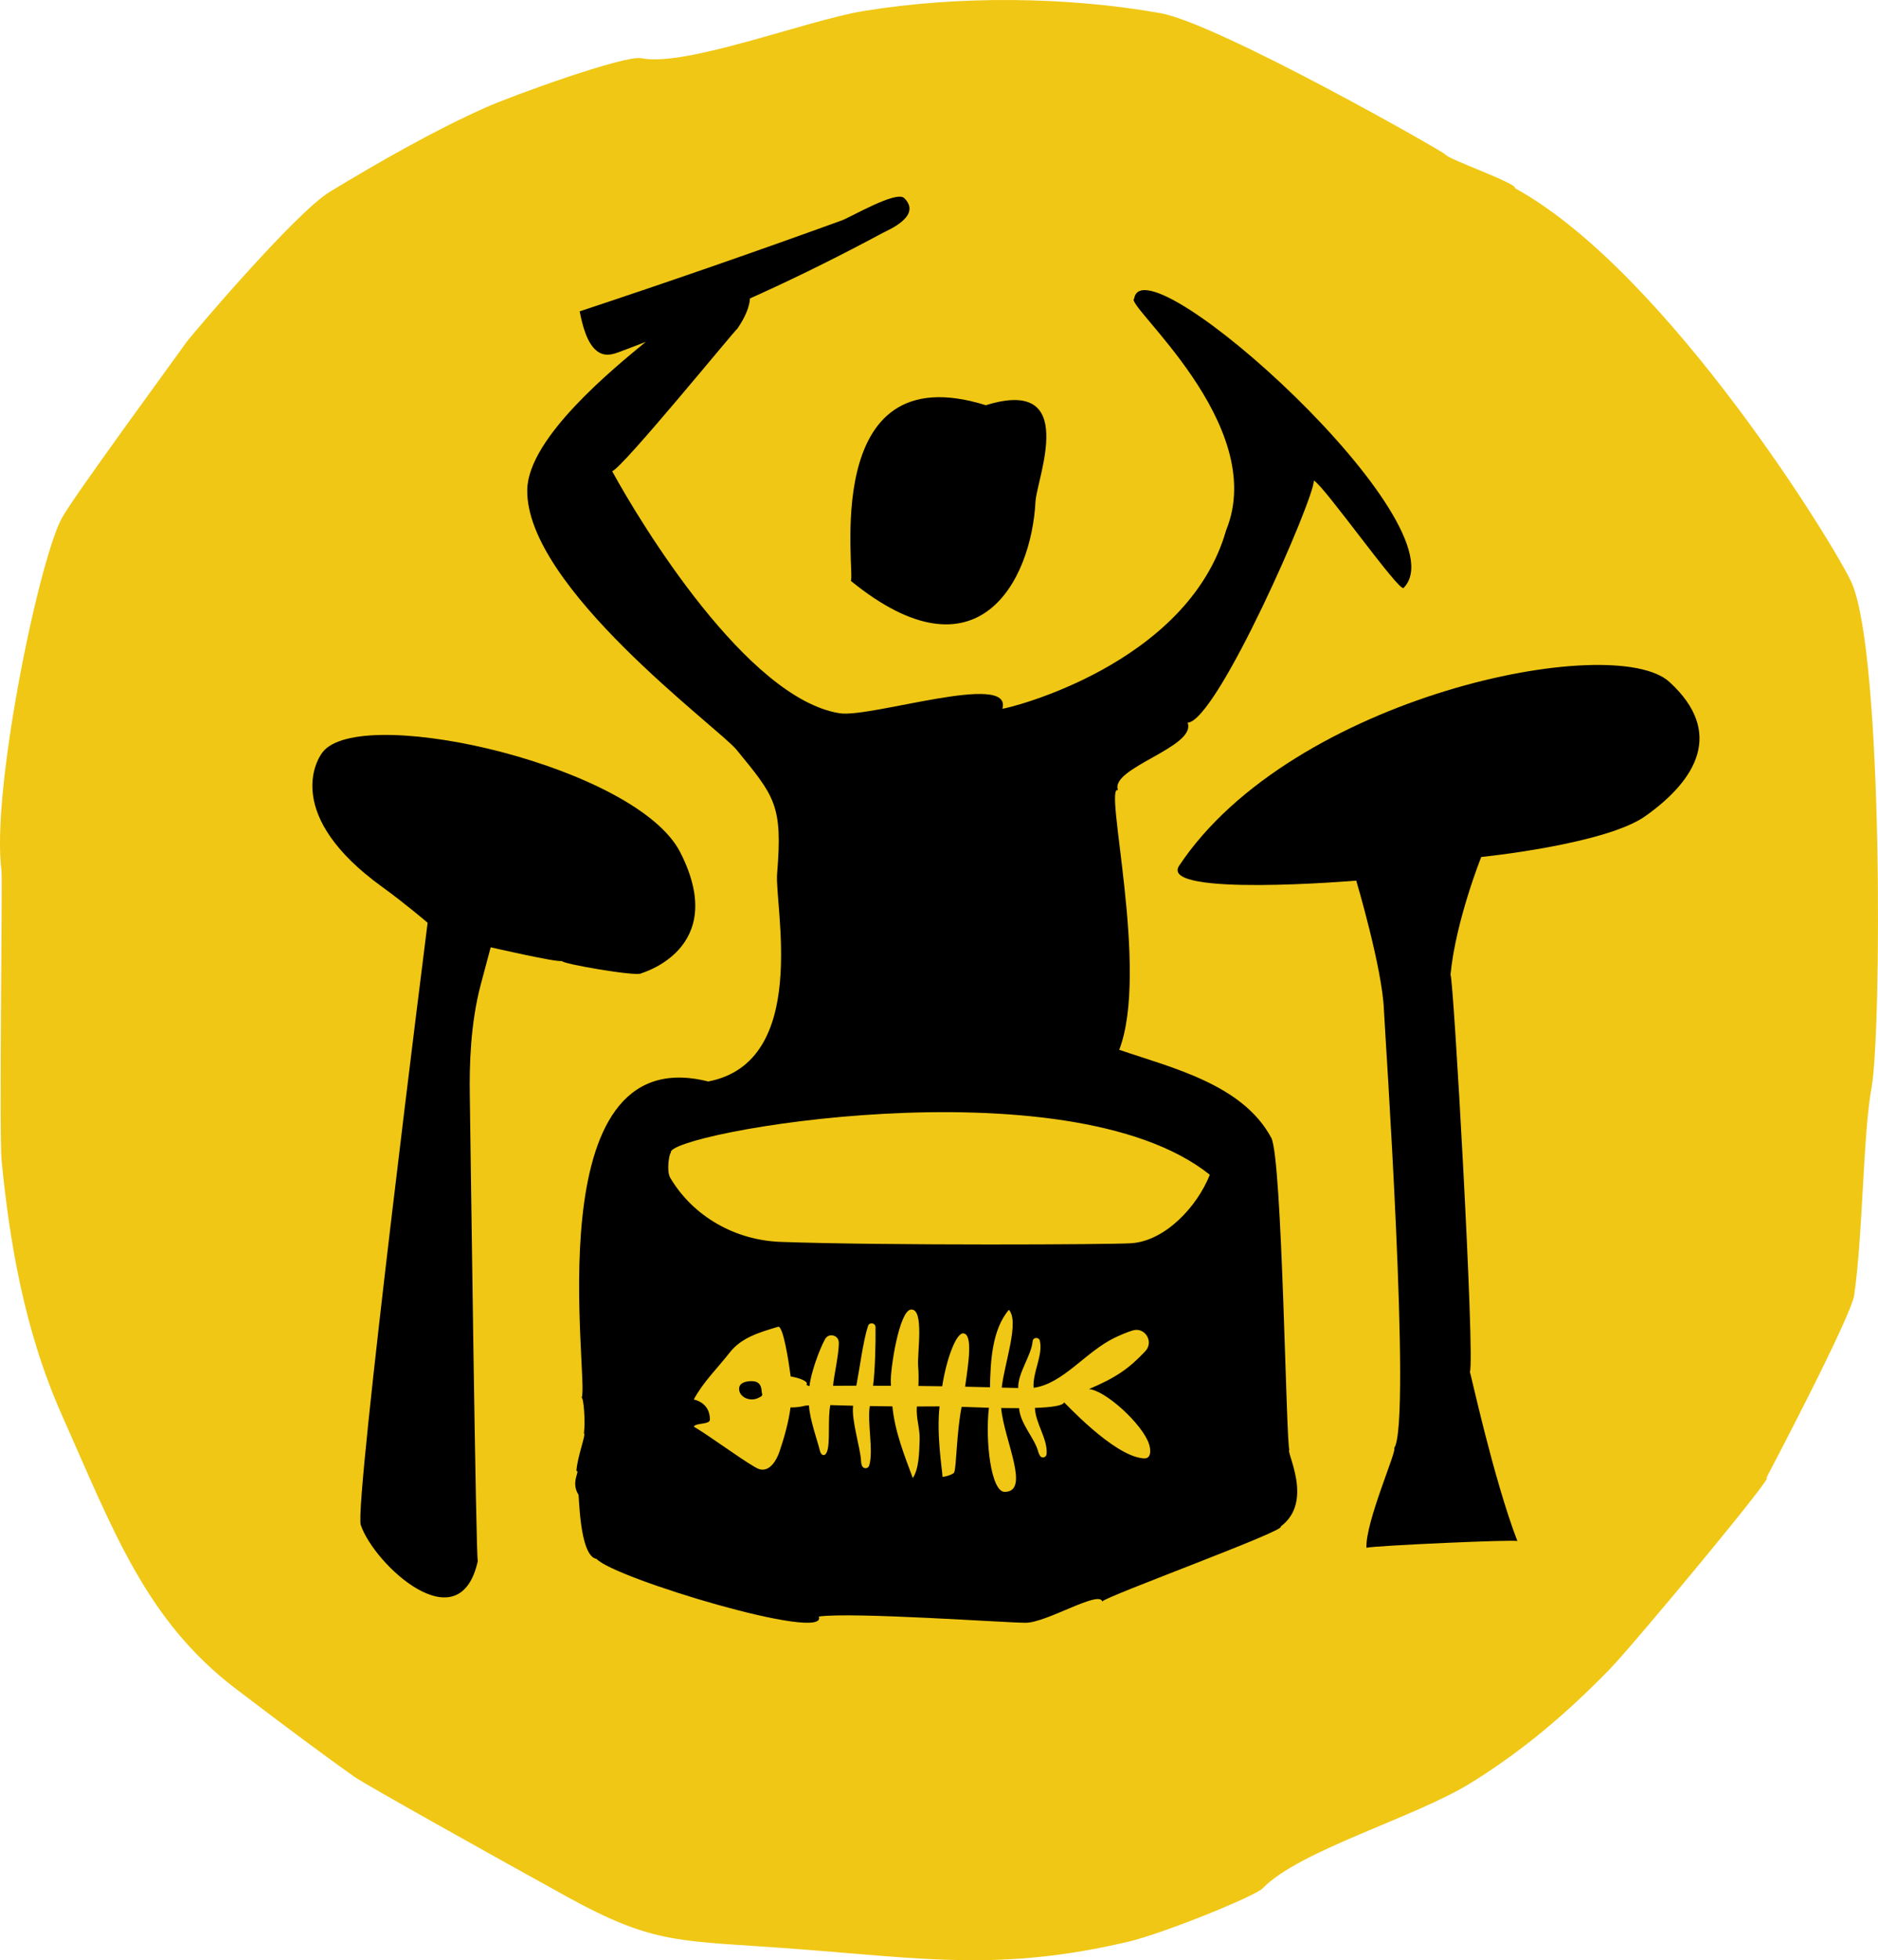
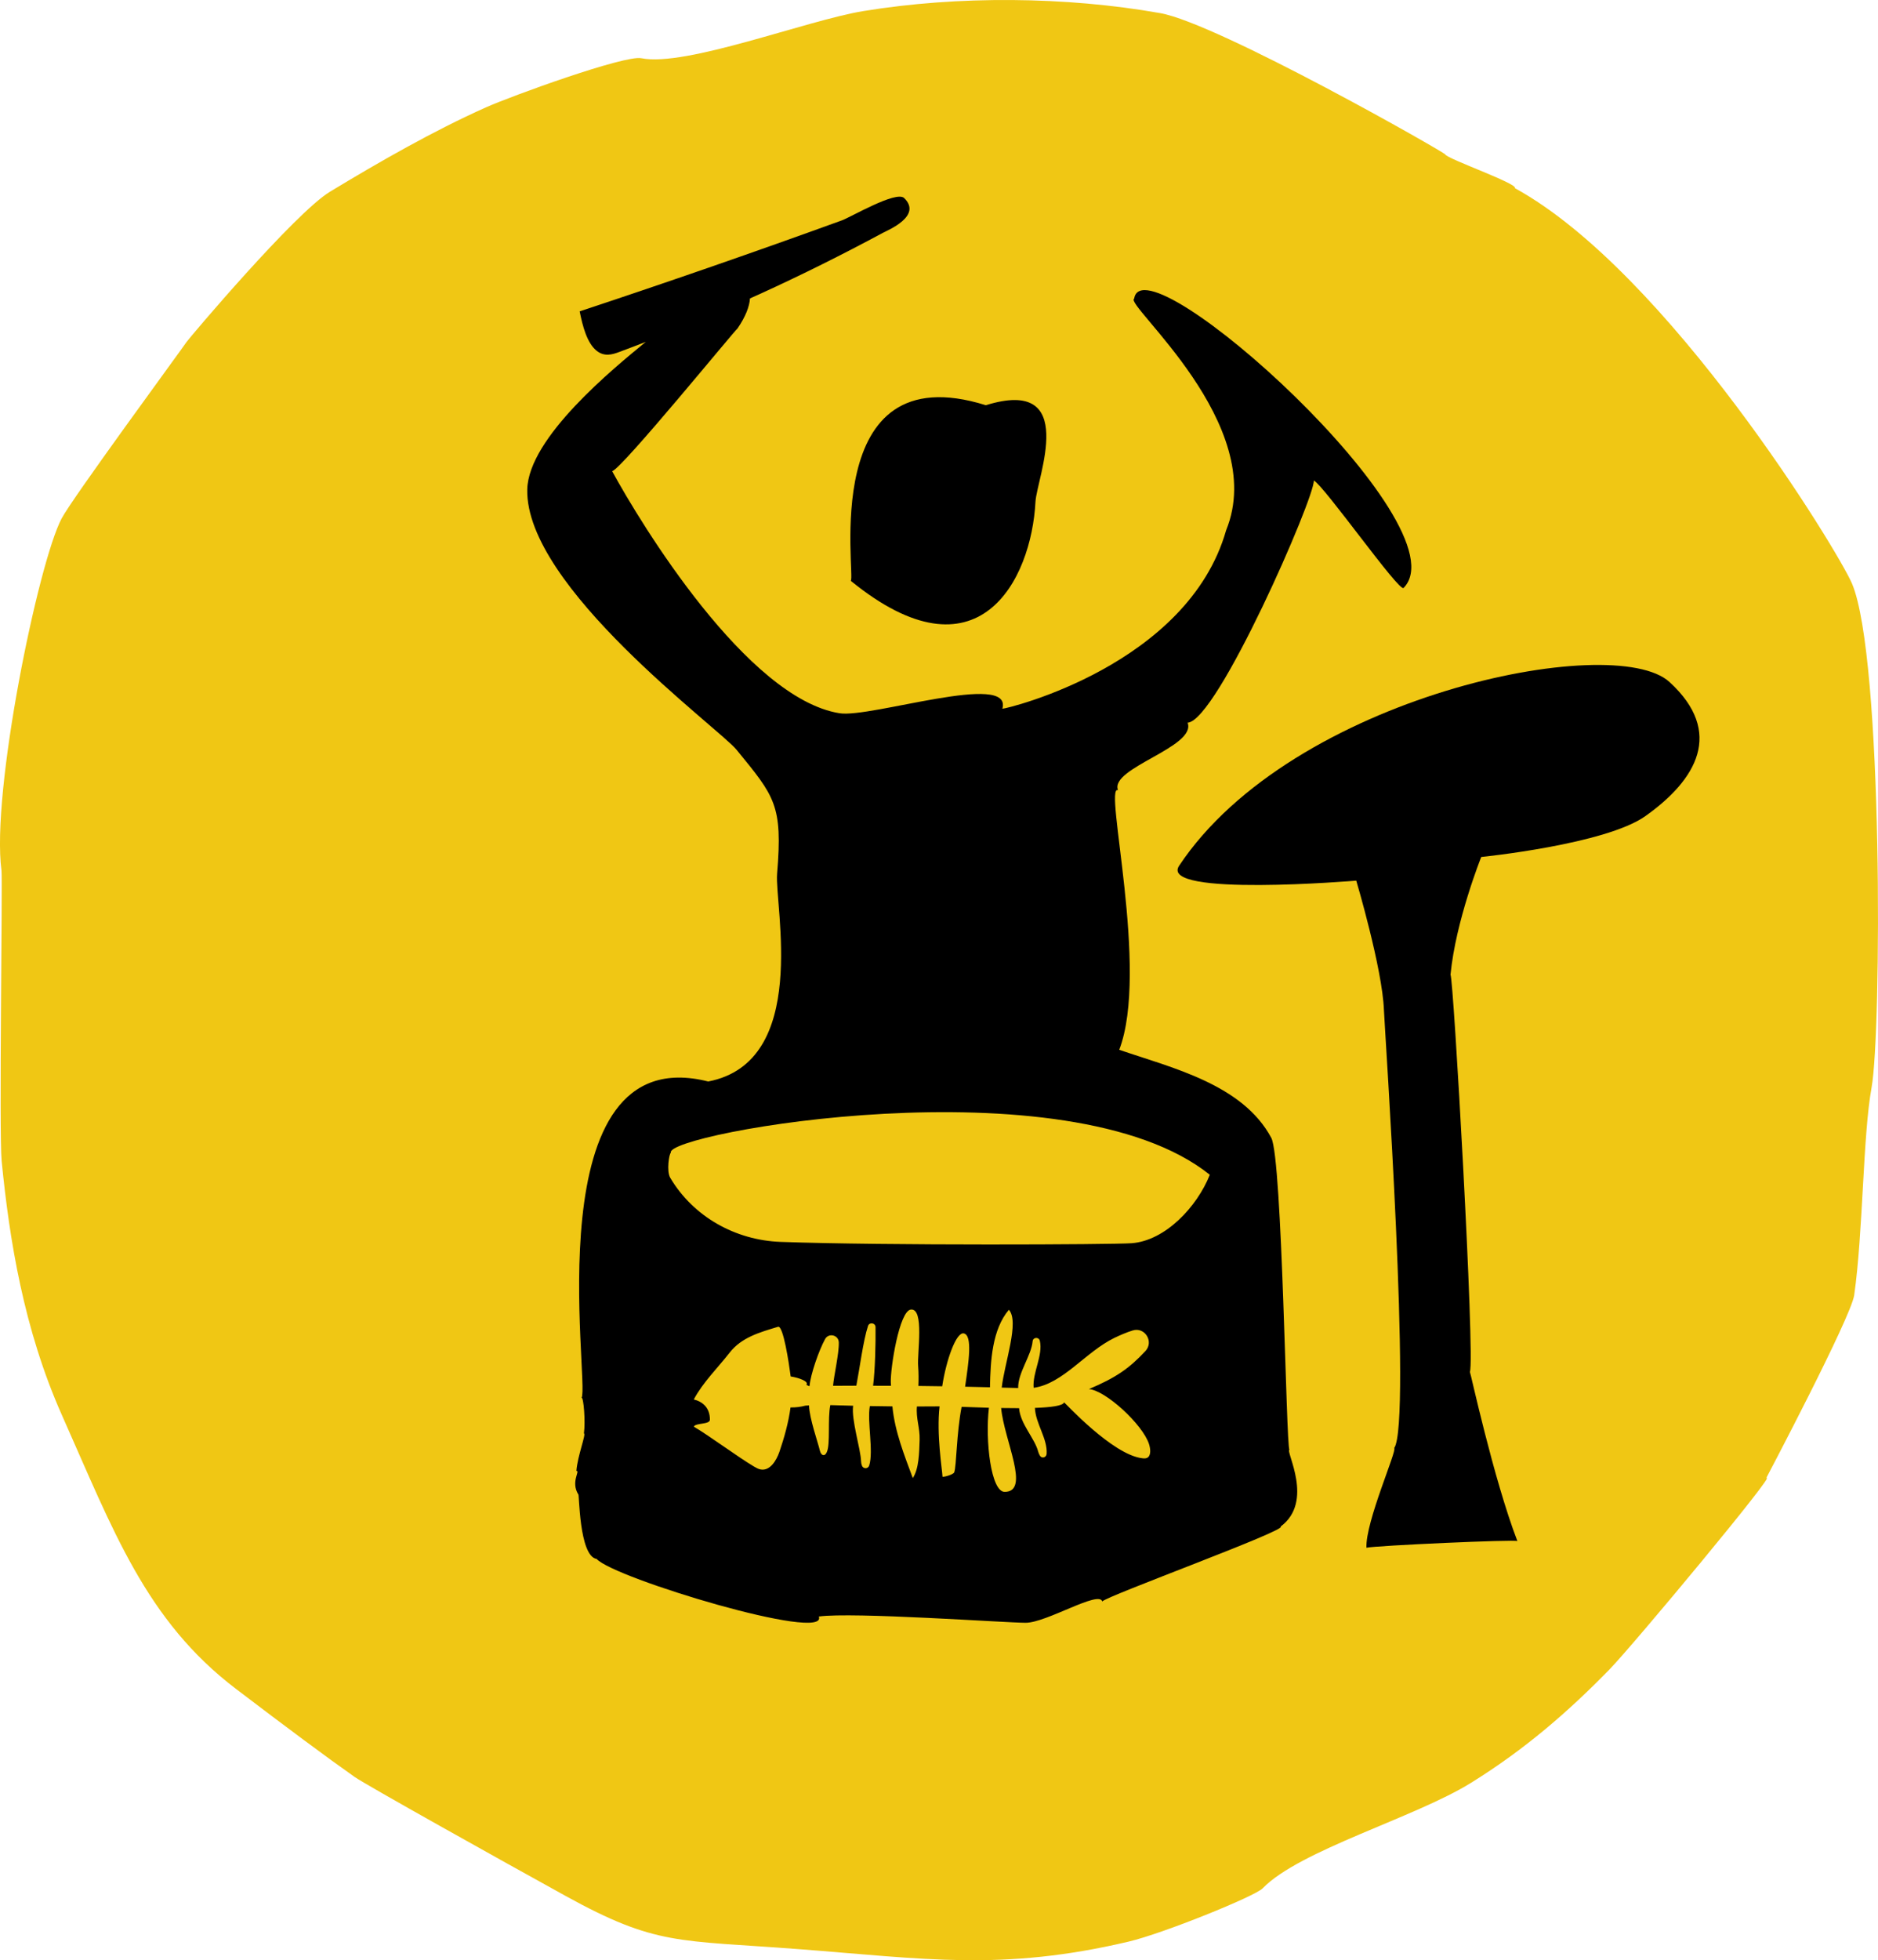
<svg xmlns="http://www.w3.org/2000/svg" version="1.1" id="Layer_1" x="0px" y="0px" viewBox="0 0 354.33 369.68" style="enable-background:new 0 0 354.33 369.68;" xml:space="preserve">
  <style type="text/css">
	.st0{fill:#F0C714;}
	.st1{fill:#222221;}
</style>
  <g>
    <g>
      <path class="st0" d="M353.12,205.08c-1.66,9.13-1.58,27.22-3.28,39.17c-0.59,4.17-16.61,34.53-16.61,34.53    c2.62-1.83-25.14,31.53-29.59,36.09c-7.84,8.02-15.97,15.07-26.09,21.35c-10.6,6.58-32.36,12.71-39.32,19.9    c-1.46,1.51-18.84,8.54-25.33,10.06c-23.89,5.62-38.55,3.21-62.3,1.4c-22.71-1.73-26.79-0.59-43.97-10.07    c-11.88-6.55-37.66-20.94-39.71-22.39c-5.14-3.61-12.93-9.4-22.41-16.62c-17.01-12.94-23.12-29.82-32.84-51.65    c-7.19-16.17-9.89-33.01-11.36-47.91c-0.51-5.21,0.19-53.07-0.03-54.76c-1.98-14.76,6.92-58.02,11.35-66.41    c2.02-3.83,22.44-31.61,23.57-33.28c0.53-0.78,20.43-24.32,27.05-28.33c9.2-5.57,19.55-11.5,29.43-15.91    c4.89-2.18,26.19-9.91,29.32-9.27c8.38,1.69,31.2-7.14,41.88-8.89c17.88-2.93,38.22-2.76,56,0.38    c10.98,1.94,54.11,26.5,53.8,26.66c0.45,0.86,13.75,5.52,13.15,6.36c28.9,15.84,61.09,68.61,63.6,74.58    C355.34,124.09,354.98,194.83,353.12,205.08z" />
    </g>
    <g>
      <path d="M261.11,190.46c-0.29-7.79-5.22-24.38-5.22-24.38s-37.37,3.14-33.42-2.81c21.31-32.03,81.96-44.32,92.52-34.65    c10.36,9.49,5.1,18.44-4.55,25.29c-7.54,5.35-30.97,7.71-30.97,7.71s-4.83,12.05-5.8,22.23c0.53-0.14,4.66,72.5,3.66,74.88    c0.11,0.04,4.41,20.03,8.96,31.91c-0.14-0.36-26.84,0.85-28.48,1.25c-0.2-4.9,5.84-18.42,5.24-18.8    C266.38,268.35,261.25,194.11,261.11,190.46z" />
-       <path d="M61.22,141.45c8.4-8.5,58.9,3.23,67.11,19.26c9.45,18.47-7.67,22.87-7.38,22.87c-0.95,0.6-14.97-1.82-14.94-2.35    c-0.93,0.3-13.43-2.58-13.43-2.58s-1.11,4.16-1.86,6.97c-1.97,7.38-2.17,15.34-2.08,20.97c0.11,7.04,1.17,89.35,1.52,87.76    c-3.42,15.7-19.55,0.75-22.09-6.75c-1.28-3.78,12.61-113.58,12.61-113.58s-4.36-3.72-8.55-6.74    C53.69,153.98,59.38,143.31,61.22,141.45z" />
      <path d="M160.52,109.54c0.99-0.75-6.31-43.07,25.48-33.12c17.7-5.49,9.6,13.78,9.37,18.19    C194.6,109.41,184.58,129.13,160.52,109.54z" />
      <g>
        <path d="M213.99,56.32c-2.04,1.03,25.51,23.68,17.35,43.68c-7.25,25.45-41.31,33.66-42.22,33.66c2.03-7.13-24.86,1.8-30.73,0.85     c-17.46-2.82-37.44-35.66-42.89-45.64c1.89-0.53,23.39-26.9,23.64-26.91c1.53-2.23,2.27-4.17,2.36-5.68     c0.64-0.29,1.28-0.57,1.92-0.86c7.83-3.57,15.55-7.42,23.16-11.51c0.95-0.51,7.48-3.18,4.01-6.56     c-1.49-1.45-10.08,3.61-11.74,4.21c-16.41,5.95-32.91,11.67-49.48,17.16c0.55,2.76,1.38,6.02,3.25,7.47     c1.43,1.11,2.9,0.68,4.19,0.2c1.68-0.62,3.36-1.27,5.04-1.92c-6.06,4.97-22.15,18.05-22.37,27.84     c-0.4,18.35,36.13,44.97,39.49,49.09c7.2,8.81,8.73,10.38,7.65,23.38c-0.5,6.02,6.25,35.48-13,39.18     c-33.1-8.37-22.28,57.06-23.89,59.64c0.38-0.09,0.75,4.45,0.44,6.73c0.48,0-1.22,4.29-1.42,7.07c0.79-0.08-1.12,2.05,0.36,4.43     c0.19-0.55,0.1,11.66,3.46,12.17c3.21,3.62,43.78,15.84,41.92,10.86c6.34-0.89,35.31,1.18,39.02,1.18     c3.93,0,13.84-6.17,14.46-4.02c0.62-0.96,35.16-13.52,33.65-14.13c6.4-4.72,0.88-14.22,1.66-14.5c-0.63-0.49-1.33-54.9-3.42-58.8     c-5.41-10.11-18.75-13.2-28.69-16.61c5.74-14.95-3.03-50.25-0.23-48.96c-1.65-4.2,14.87-8.12,13.13-12.73     c5.56-0.25,24.06-42.62,23.81-45.67c1.94,0.96,16.11,21.11,16.94,20.26C276.35,99.11,215.74,44.74,213.99,56.32z M216.61,274.82     c-0.29,0.25-0.67,0.24-1.03,0.2c-5.69-0.6-14.79-10.66-14.82-10.54c-0.2,0.64-2.47,0.93-5.5,1.04c0.12,2.96,2.41,5.79,2.21,8.67     c-0.05,0.68-0.89,0.93-1.25,0.36c-0.15-0.24-0.27-0.52-0.34-0.78c-0.63-2.49-3.38-5.22-3.61-8.2c-1.11,0-2.25-0.01-3.38-0.03     c0.54,6.03,5.6,15.81,0.66,15.81c-2.58,0-3.69-9.63-2.97-15.86c-1.91-0.05-3.7-0.12-5.15-0.17c-0.97,4.98-0.96,11.14-1.39,12.34     c-0.15,0.41-1.78,0.88-2.21,0.85c-0.06-1.36-1.17-7.98-0.56-13.28c-1.42,0.01-2.85,0.02-4.27,0.02     c-0.21,2.22,0.58,4.04,0.51,6.27c-0.08,2.43-0.12,5.48-1.29,7.23c-1.56-4.21-3.4-8.78-3.85-13.52c-1.42-0.01-2.84-0.03-4.25-0.06     c-0.54,2.85,0.72,8.5-0.12,11.2c-0.21,0.68-1.13,0.7-1.38,0.03c-0.1-0.27-0.16-0.56-0.16-0.82c-0.08-2.35-1.86-7.79-1.5-10.47     c-1.43-0.03-2.87-0.08-4.3-0.12c-0.54,2.58,0.05,7.4-0.68,8.9c-0.11,0.22-0.25,0.46-0.48,0.52c-0.44,0.11-0.73-0.44-0.83-0.89     c-0.3-1.37-1.97-6.04-2.03-8.47c-0.21,0.01-0.45,0.03-0.67,0.04c-0.87,0.24-1.86,0.36-2.82,0.34c-0.38,2.87-1.2,5.74-2.09,8.36     c-0.58,1.68-1.79,3.65-3.54,3.34c-0.46-0.08-0.88-0.33-1.29-0.57c-3.04-1.8-8.29-5.71-11.33-7.51c0.37-0.75,3.04-0.35,3.04-1.32     c0-2.31-1.46-3.42-3.04-3.8c1.71-3.22,4.49-5.92,6.77-8.84c2.24-2.87,5.65-3.82,9.13-4.87c0.98-0.29,2.05,6.84,2.38,9.37     c1.63,0.25,3.5,0.97,2.96,1.57c0.17,0.08,0.3,0.16,0.45,0.23c0.05,0,0.1,0,0.15,0c0.17-2.14,1.77-6.75,2.94-8.86     c0.68-1.22,2.54-0.76,2.58,0.64c0.06,2.09-0.94,6.32-1.08,8.18c1.46-0.01,2.93-0.02,4.39-0.02c0.59-3.05,1.29-8.5,2.2-11.26     c0.25-0.78,1.41-0.6,1.42,0.22c0.04,2.86-0.08,8.17-0.46,11.05c1.13,0,2.25,0.01,3.38,0.01c-0.01-0.22-0.03-0.45-0.04-0.67     c-0.1-2.53,1.59-13.51,3.8-13.71c2.57-0.23,1.16,8.22,1.36,10.66c0.1,1.25,0.1,2.5,0.05,3.75c1.5,0.02,2.99,0.04,4.49,0.06     c0.75-4.92,2.63-10.27,4.07-9.97c1.71,0.35,0.9,5.52,0.25,10.05c1.56,0.03,3.13,0.07,4.69,0.11c0.1-5,0.4-10.86,3.57-14.62     c2.04,2.25-0.84,10.07-1.35,14.68c1.03,0.03,2.06,0.05,3.1,0.08c-0.07-2.86,2.51-6.16,2.73-8.82c0.07-0.78,1.18-0.85,1.36-0.09     c0.64,2.75-1.42,6.02-1.17,8.87c5.54-0.75,9.79-6.77,15.23-9.41c1.12-0.54,2.27-1.03,3.44-1.4c2.31-0.73,4.07,2.11,2.42,3.88     c-3.06,3.29-5.62,5.05-10.66,7.17c3.13,0.24,10.09,6.61,11.33,10.34C217.06,273.18,217.19,274.32,216.61,274.82z M228.26,221.55     c-2.4,6.04-8.41,12.45-14.76,12.91c-3.54,0.26-46.44,0.46-66.22-0.25c-8.53-0.31-16.48-4.75-20.83-12.1     c-0.73-1.23-0.2-4.6,0.13-4.71C125.18,213.76,201.44,200.06,228.26,221.55z" />
-         <path d="M141.84,260.47c-1.32,0-2.39,0.38-2.39,1.47c0,1.09,1.07,1.98,2.4,1.98c0.45,0,0.86-0.11,1.22-0.28     c1.16-0.54,0.62-0.6,0.62-1.44C143.6,261.17,143.11,260.47,141.84,260.47z" />
      </g>
    </g>
  </g>
</svg>